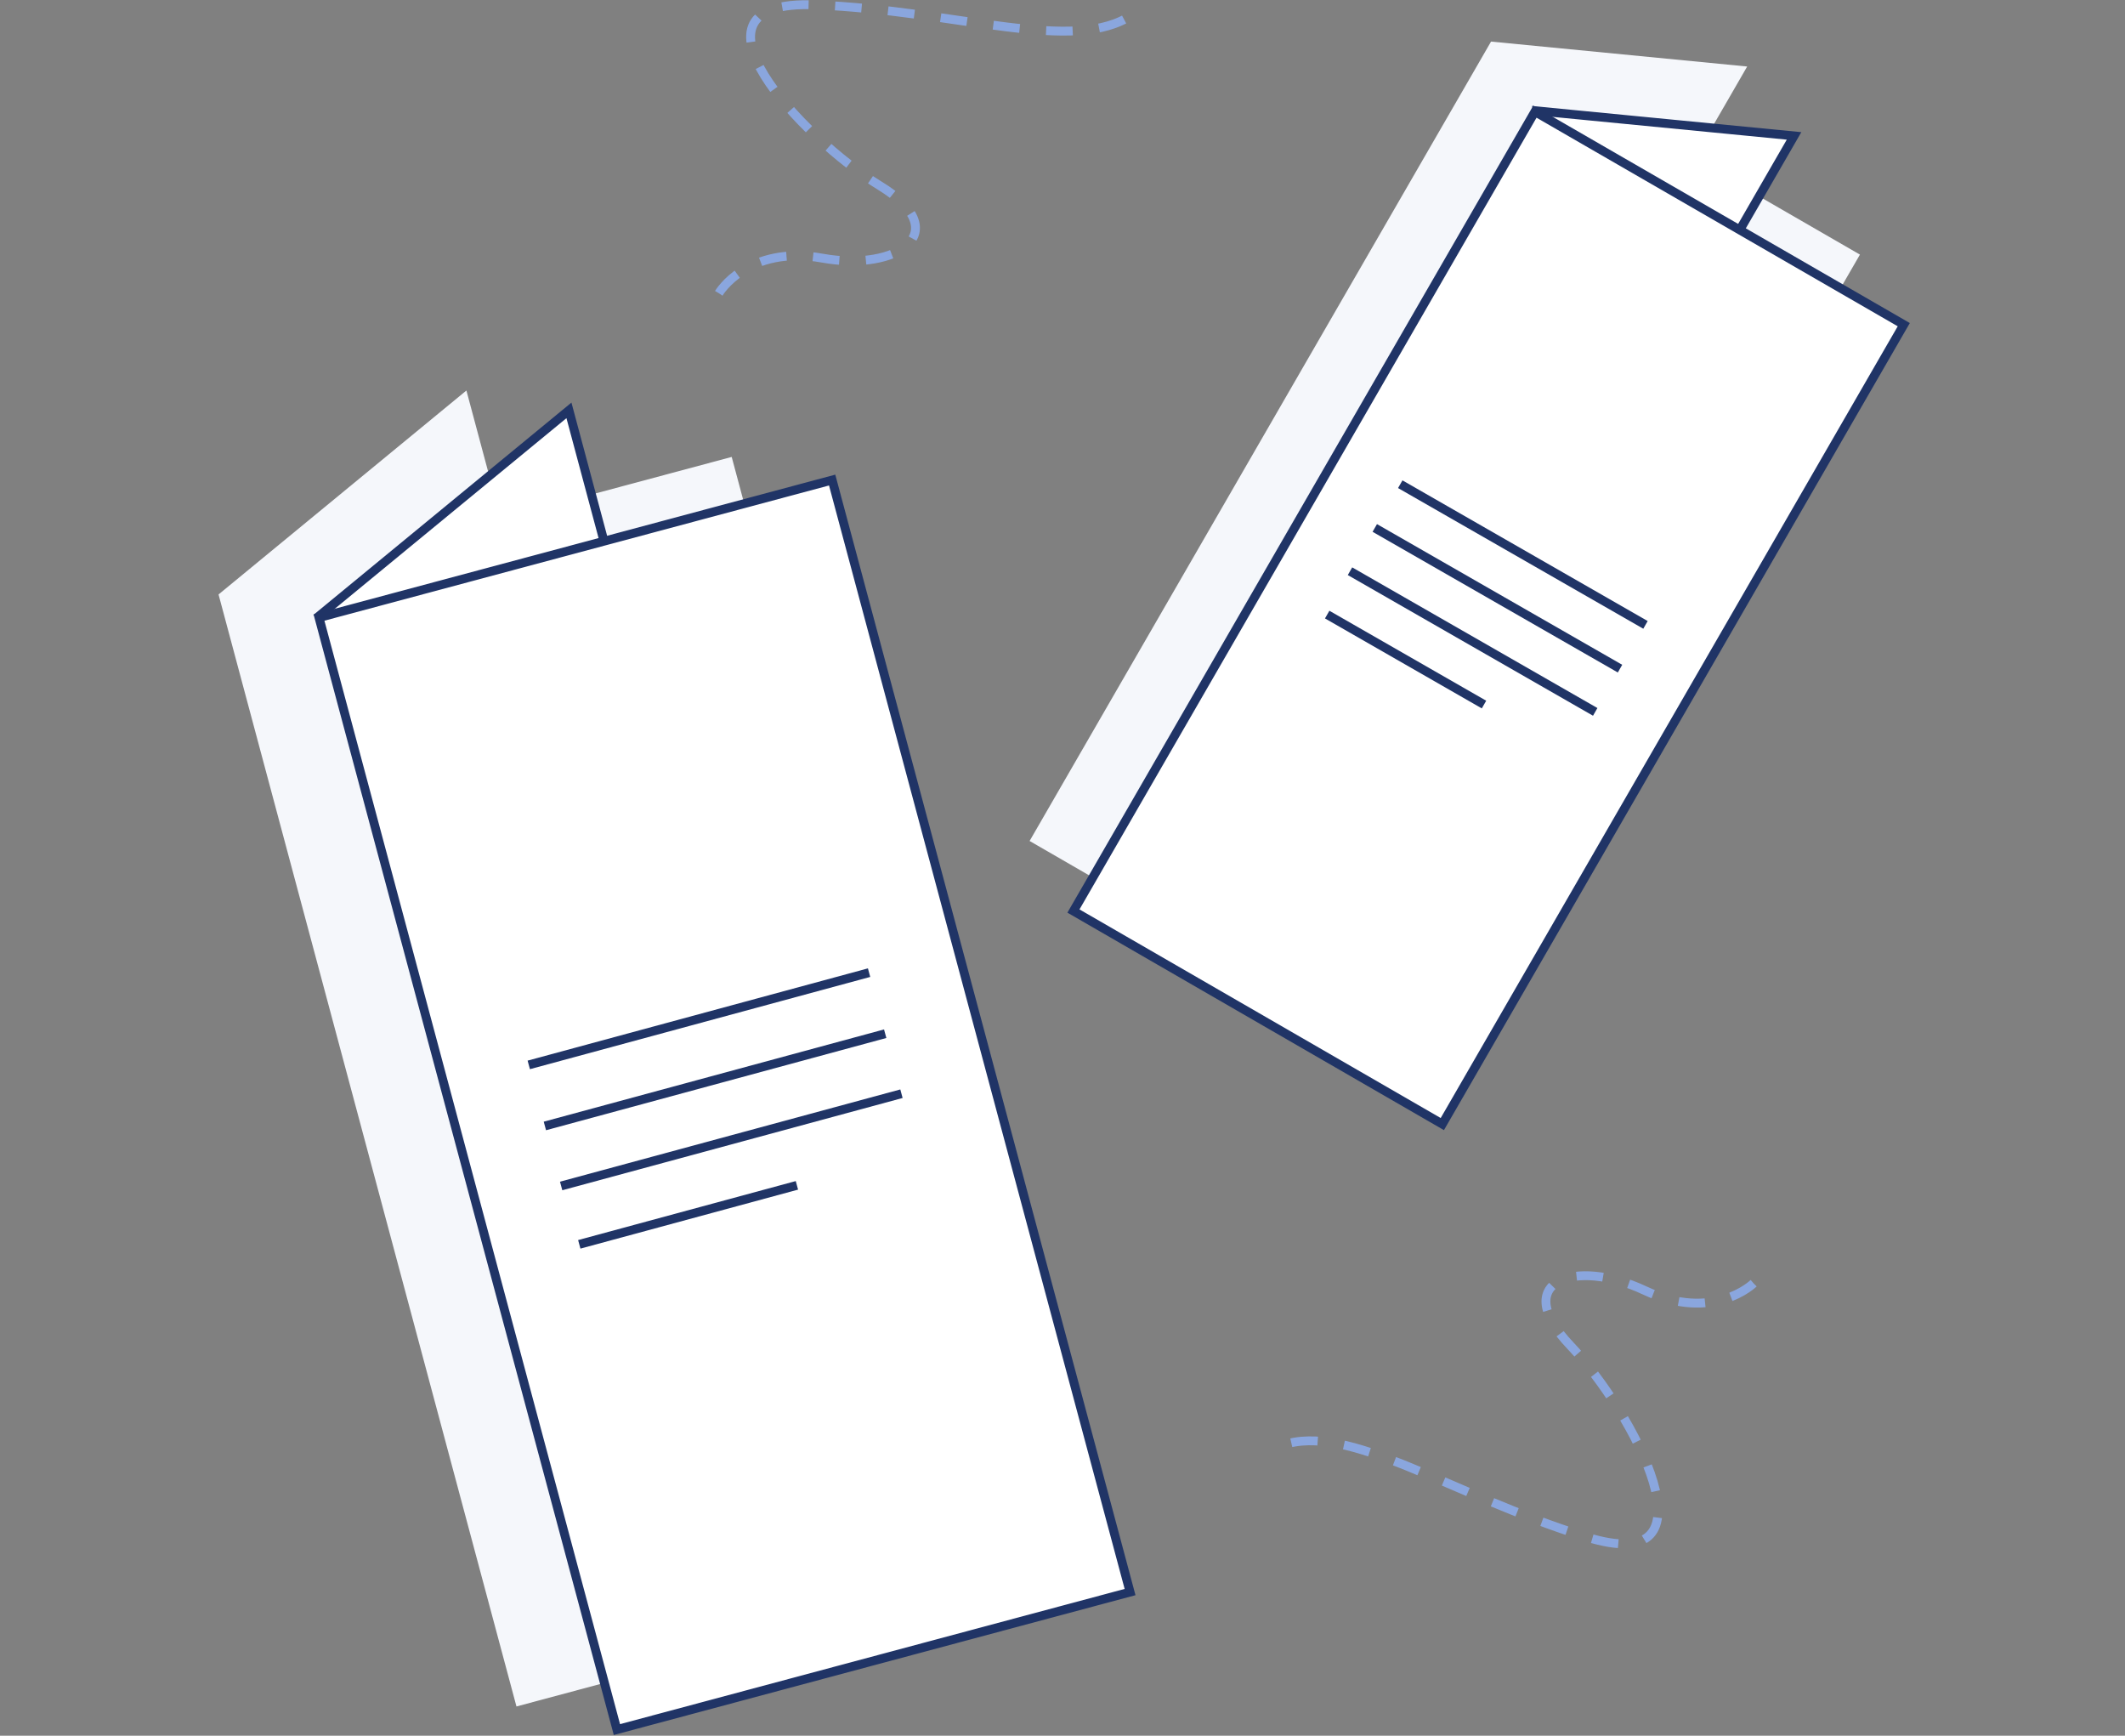
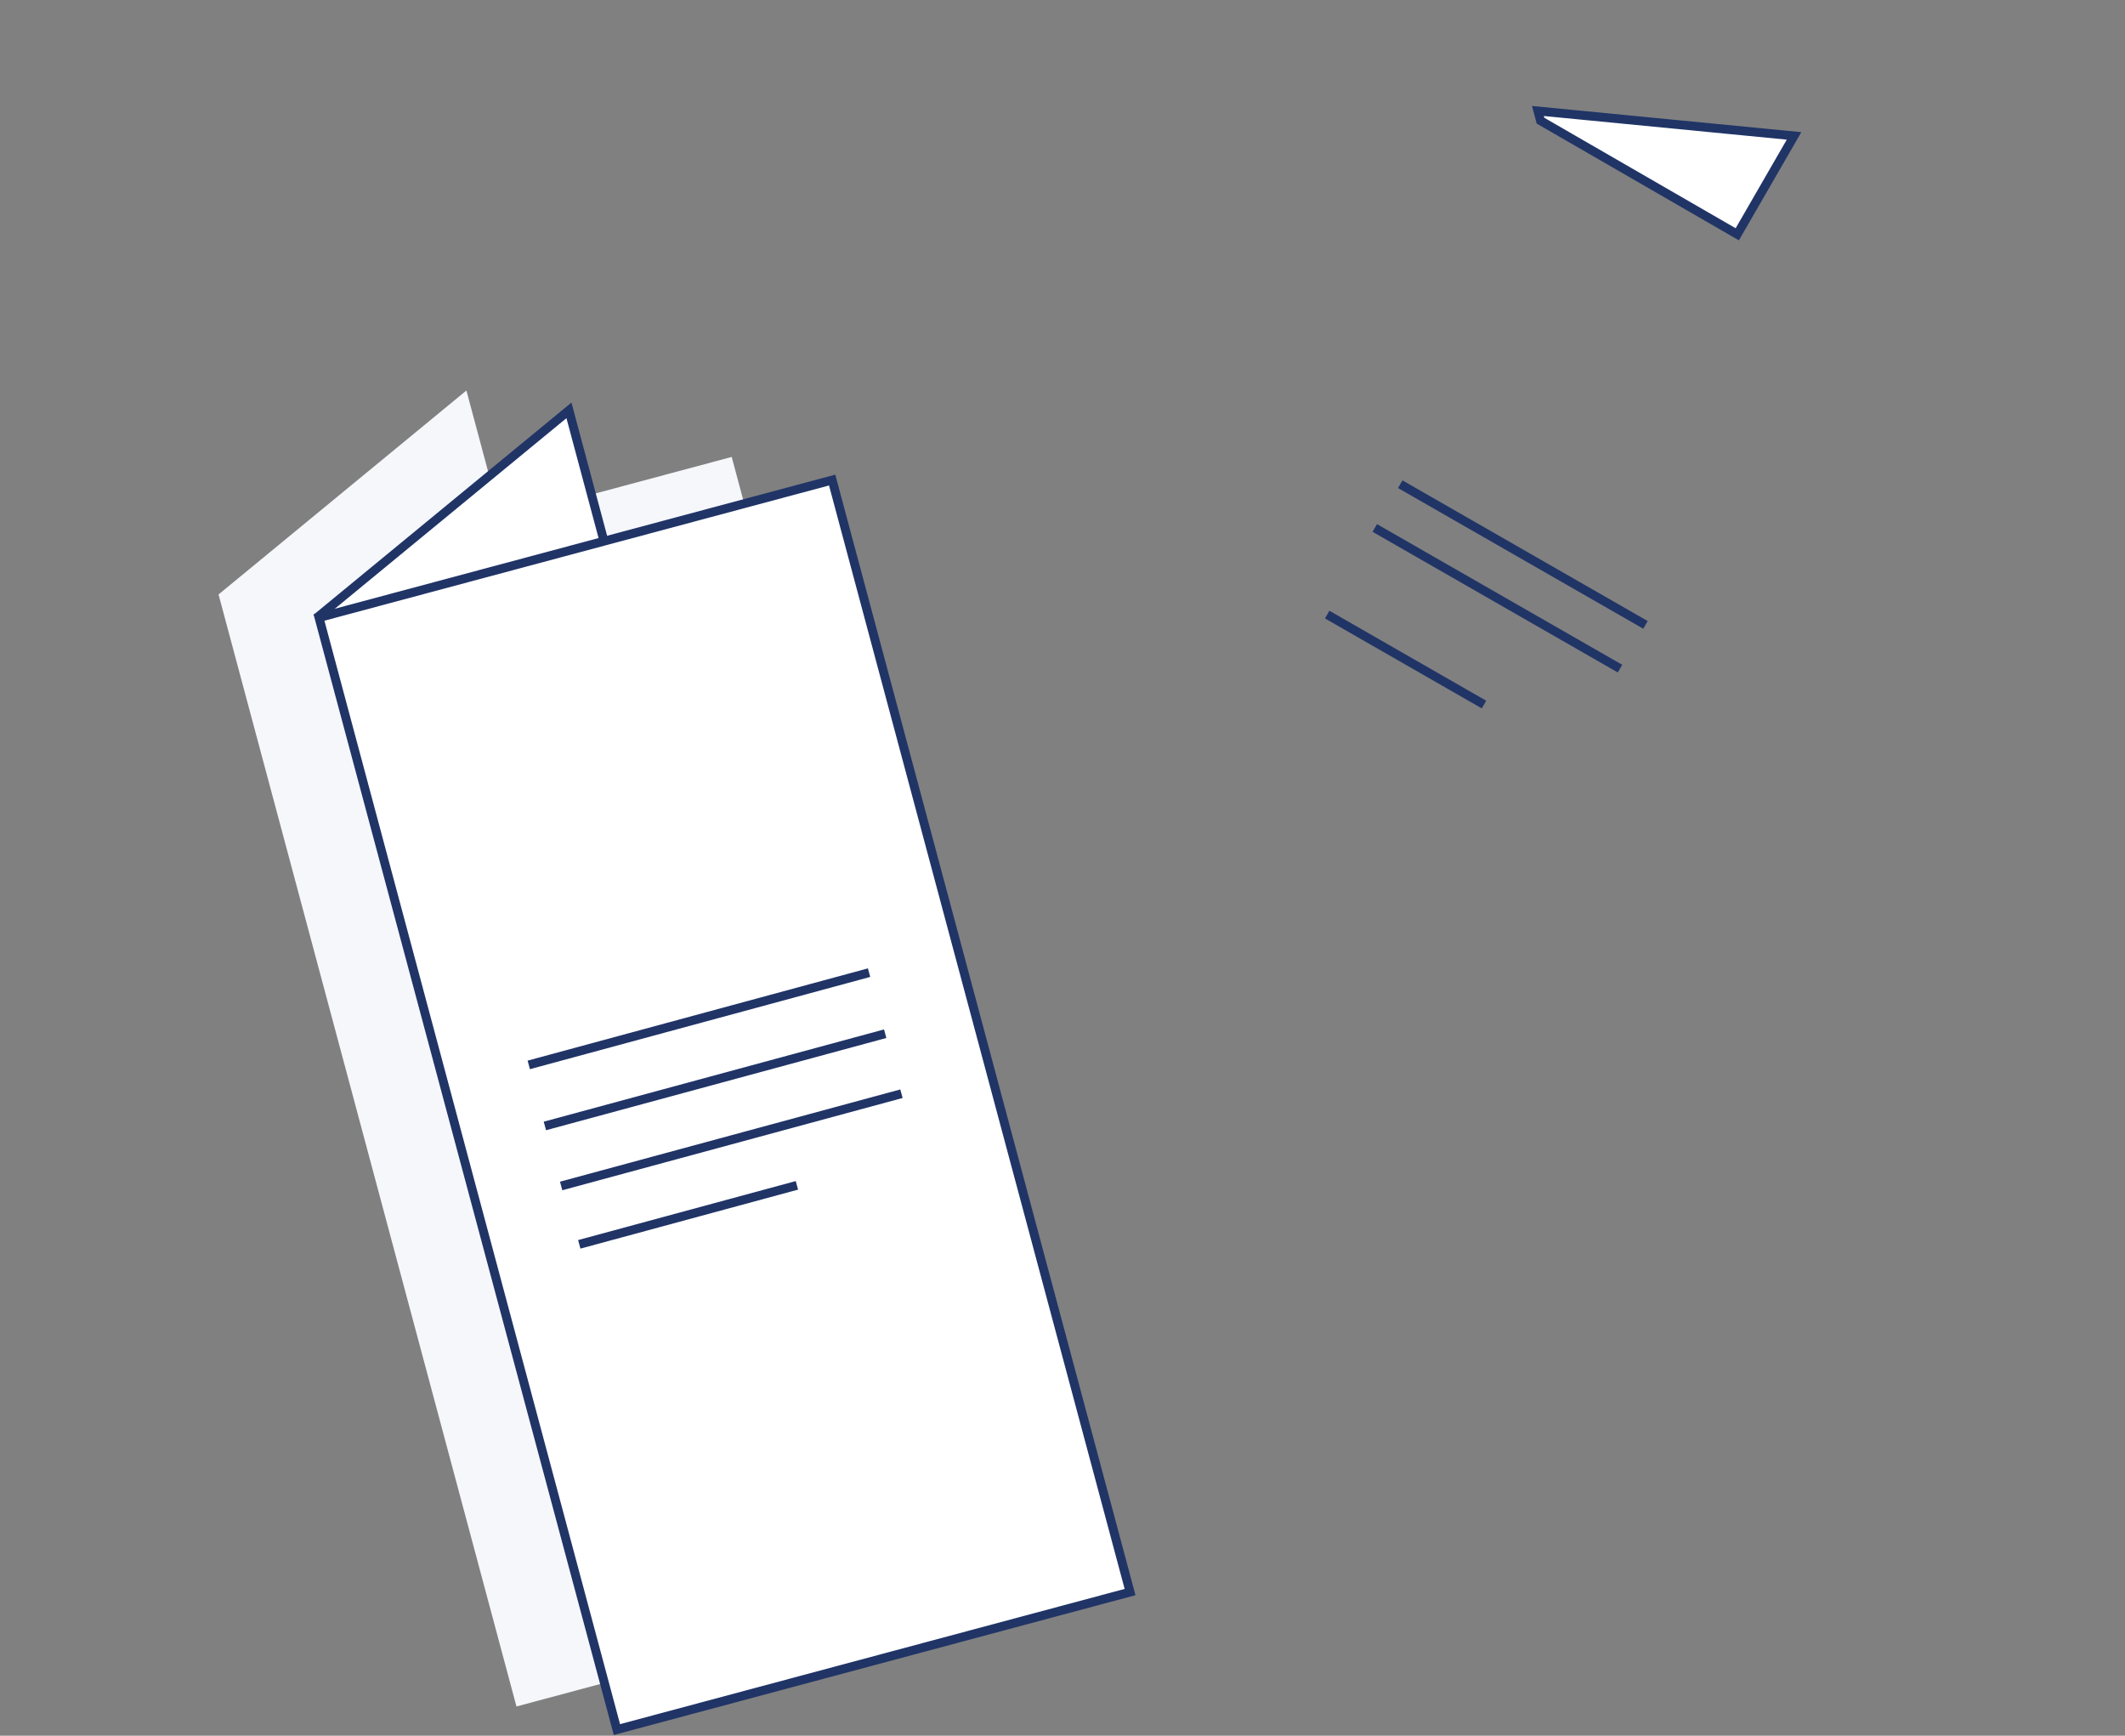
<svg xmlns="http://www.w3.org/2000/svg" version="1.1" id="Warstwa_1" x="0px" y="0px" width="240px" height="196px" viewBox="0 0 240 196" enable-background="new 0 0 240 196" xml:space="preserve">
  <rect x="0" y="0" width="240" height="196" fill="#808080" stroke="none" />
  <g>
-     <path fill-rule="evenodd" clip-rule="evenodd" fill="none" stroke="#8AA6DE" stroke-miterlimit="10" stroke-dasharray="3,3" d="   M81.186,33.11c0,0,3.235-5.483,11.696-3.959c8.461,1.524,15.129-2.914,6.452-8.203c-8.678-5.29-23.551-21.059-7.295-20.399   c16.255,0.66,29.282,5.591,35.864,1.098" />
-   </g>
+     </g>
  <g>
-     <path fill-rule="evenodd" clip-rule="evenodd" fill="none" stroke="#8AA6DE" stroke-miterlimit="10" stroke-dasharray="3,3" d="   M198.05,144.911c0,0-4.544,4.46-12.322,0.798s-15.368-1.102-8.354,6.253c7.013,7.355,17.298,26.438,1.767,21.593   c-15.53-4.845-26.837-12.979-34.357-10.342" />
-   </g>
+     </g>
  <polygon fill-rule="evenodd" clip-rule="evenodd" fill="#F5F7FB" points="82.639,51.598 56.559,58.586 52.676,44.098 24.683,67.127   58.33,192.697 116.285,177.168 " />
  <g>
    <path fill-rule="evenodd" clip-rule="evenodd" fill="#FFFFFF" stroke="#203466" stroke-miterlimit="10" d="M36.264,69.369   L64.257,46.34l4.141,15.454l-30.91,8.283L36.264,69.369z" />
  </g>
  <g>
    <path fill-rule="evenodd" clip-rule="evenodd" fill="#FFFFFF" stroke="#203466" stroke-miterlimit="10" d="M36.028,69.736   l57.956-15.528l33.647,125.57l-57.956,15.528L36.028,69.736z" />
  </g>
  <line fill-rule="evenodd" clip-rule="evenodd" fill="#FFFFFF" stroke="#203466" stroke-miterlimit="10" x1="59.72" y1="120.25" x2="98.155" y2="109.833" />
  <line fill-rule="evenodd" clip-rule="evenodd" fill="#FFFFFF" stroke="#203466" stroke-miterlimit="10" x1="61.54" y1="127.145" x2="99.975" y2="116.728" />
  <line fill-rule="evenodd" clip-rule="evenodd" fill="#FFFFFF" stroke="#203466" stroke-miterlimit="10" x1="63.377" y1="133.921" x2="101.812" y2="123.504" />
  <line fill-rule="evenodd" clip-rule="evenodd" fill="#FFFFFF" stroke="#203466" stroke-miterlimit="10" x1="65.424" y1="140.513" x2="90.005" y2="133.851" />
-   <polygon fill-rule="evenodd" clip-rule="evenodd" fill="#F5F7FB" points="210.063,28.75 191.315,17.926 197.328,7.511 168.4,4.695   116.285,94.964 157.946,119.018 " />
  <g>
    <path fill-rule="evenodd" clip-rule="evenodd" fill="#FFFFFF" stroke="#203466" stroke-miterlimit="10" d="M173.695,12.533   l28.927,2.813l-6.413,11.11l-22.221-12.828L173.695,12.533z" />
  </g>
  <g>
-     <path fill-rule="evenodd" clip-rule="evenodd" fill="#FFFFFF" stroke="#203466" stroke-miterlimit="10" d="M173.354,12.607   l41.661,24.055l-52.117,90.27l-41.661-24.057L173.354,12.607z" />
-   </g>
+     </g>
  <line fill-rule="evenodd" clip-rule="evenodd" fill="#FFFFFF" stroke="#203466" stroke-miterlimit="10" x1="158.146" y1="54.678" x2="185.843" y2="70.563" />
  <line fill-rule="evenodd" clip-rule="evenodd" fill="#FFFFFF" stroke="#203466" stroke-miterlimit="10" x1="155.27" y1="59.618" x2="182.967" y2="75.504" />
-   <line fill-rule="evenodd" clip-rule="evenodd" fill="#FFFFFF" stroke="#203466" stroke-miterlimit="10" x1="152.47" y1="64.503" x2="180.165" y2="80.387" />
  <line fill-rule="evenodd" clip-rule="evenodd" fill="#FFFFFF" stroke="#203466" stroke-miterlimit="10" x1="149.894" y1="69.4" x2="167.605" y2="79.56" />
</svg>